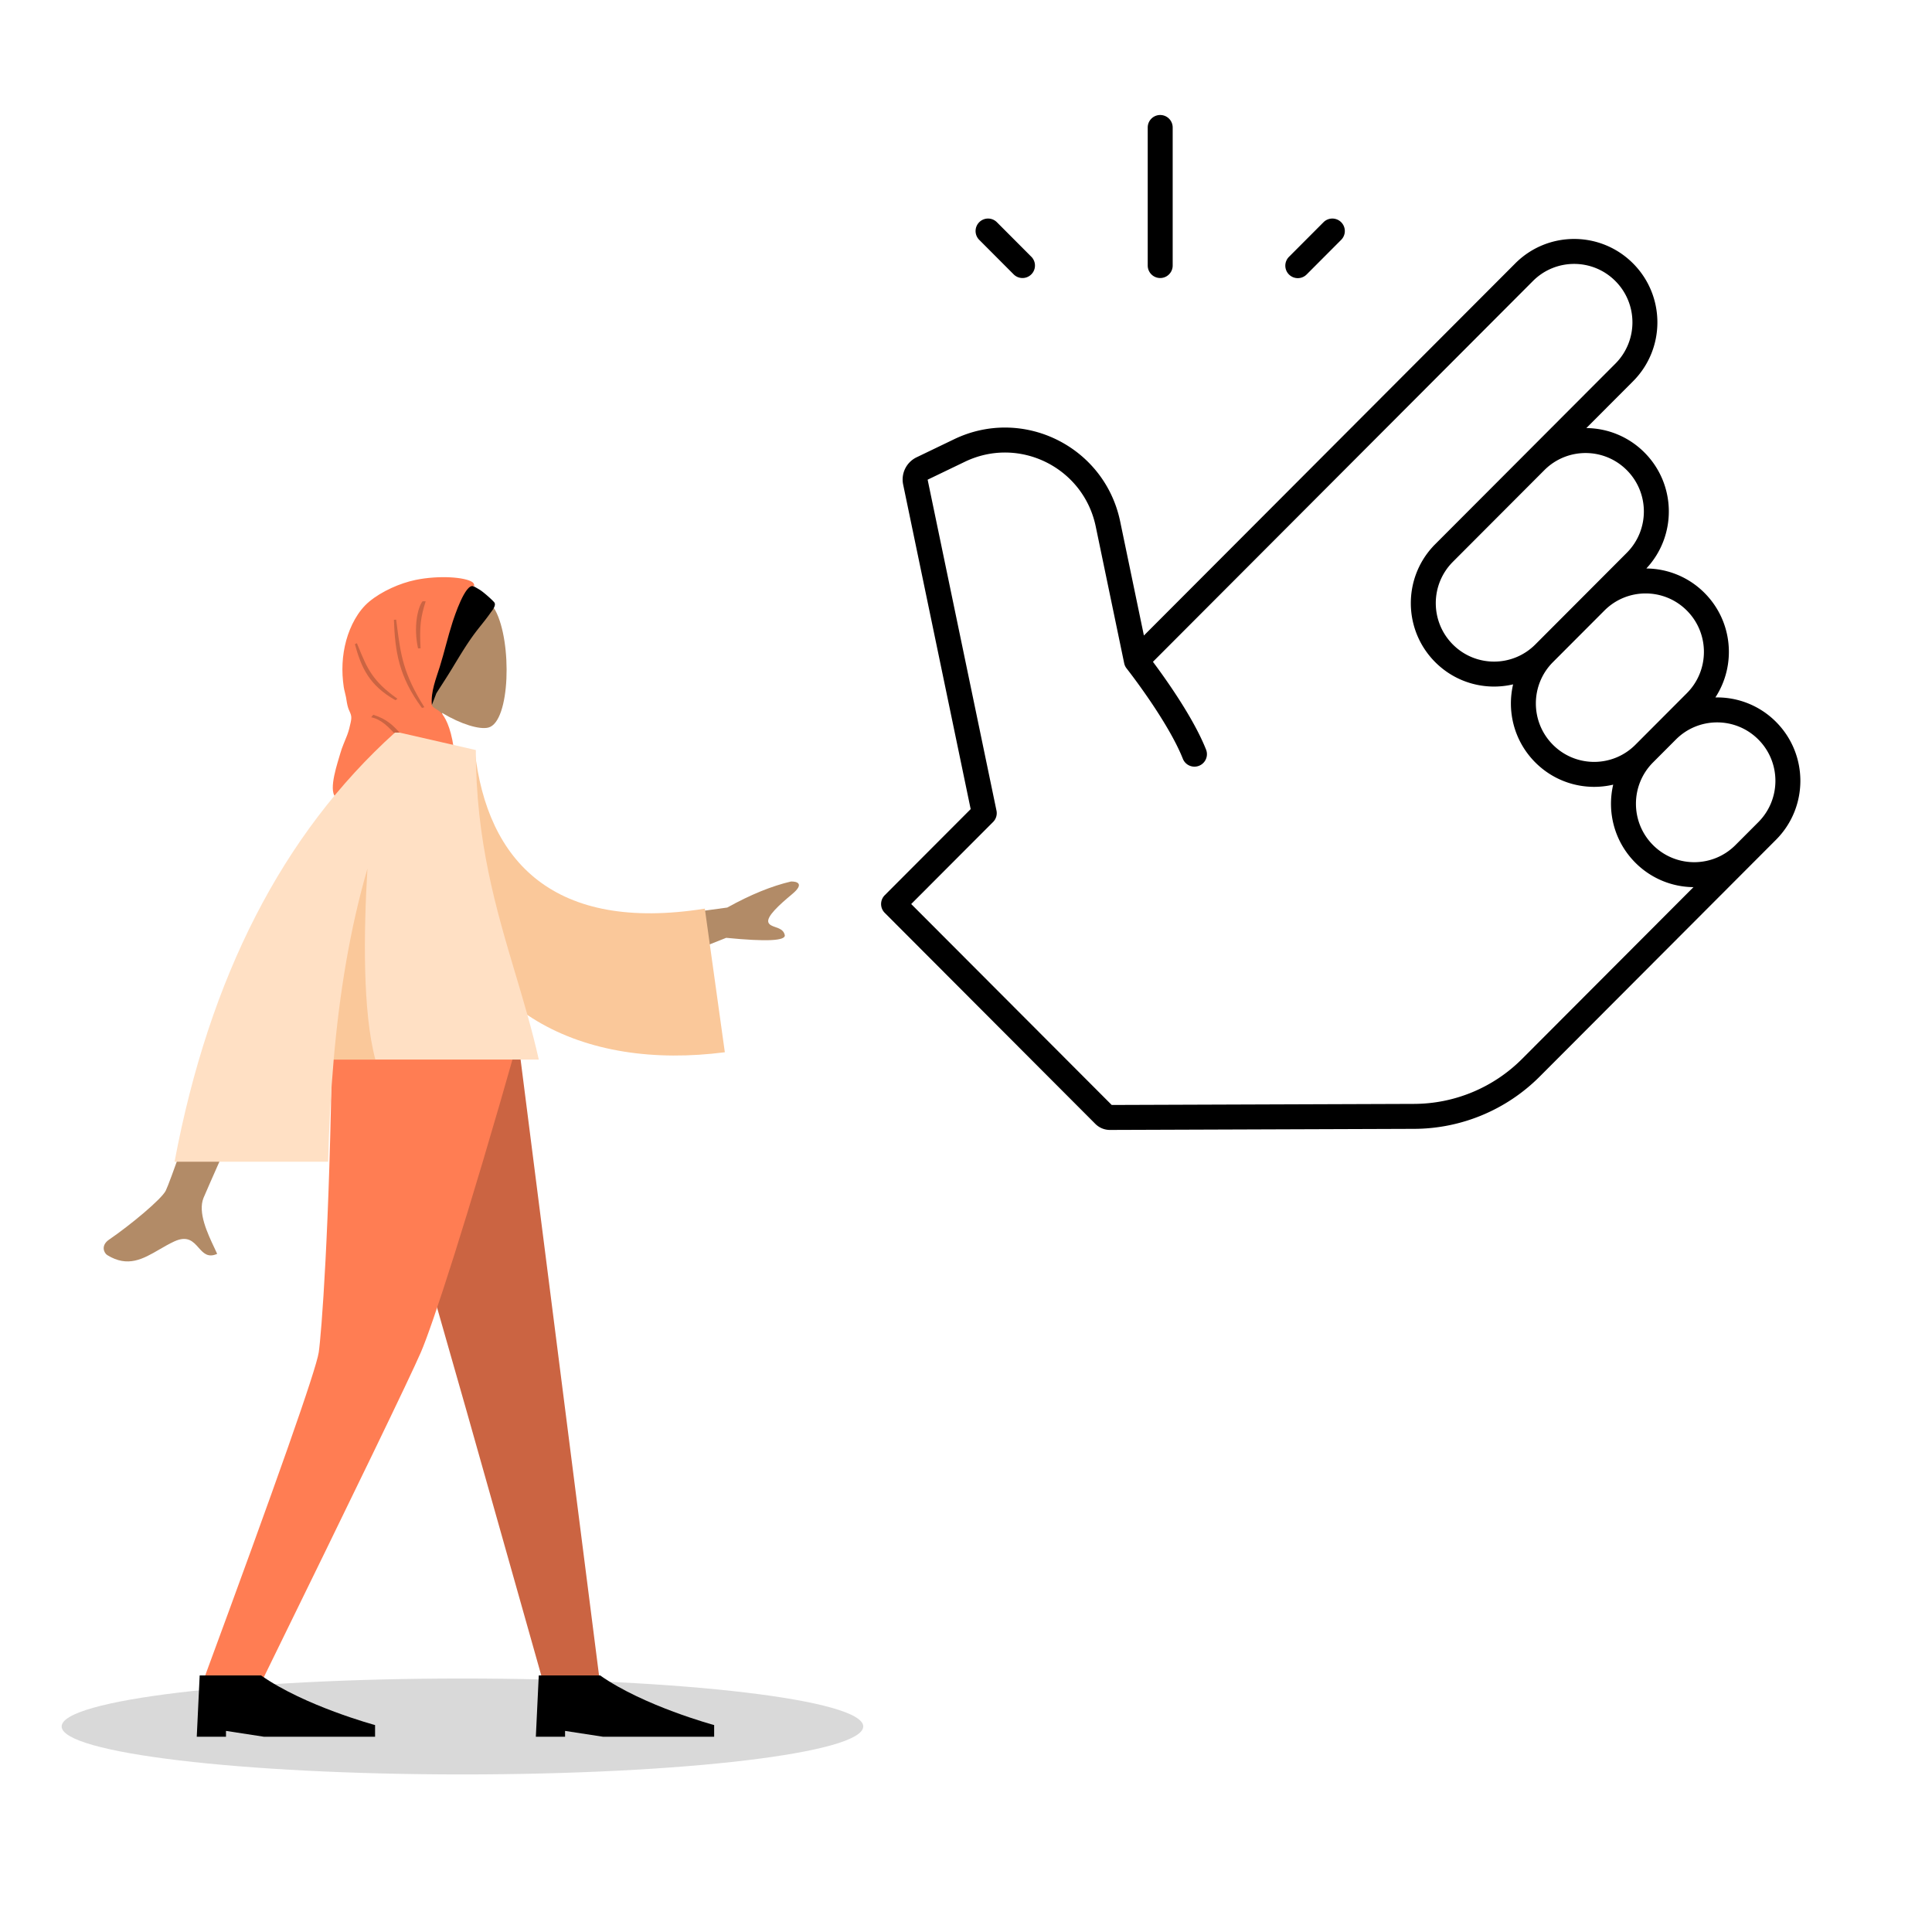
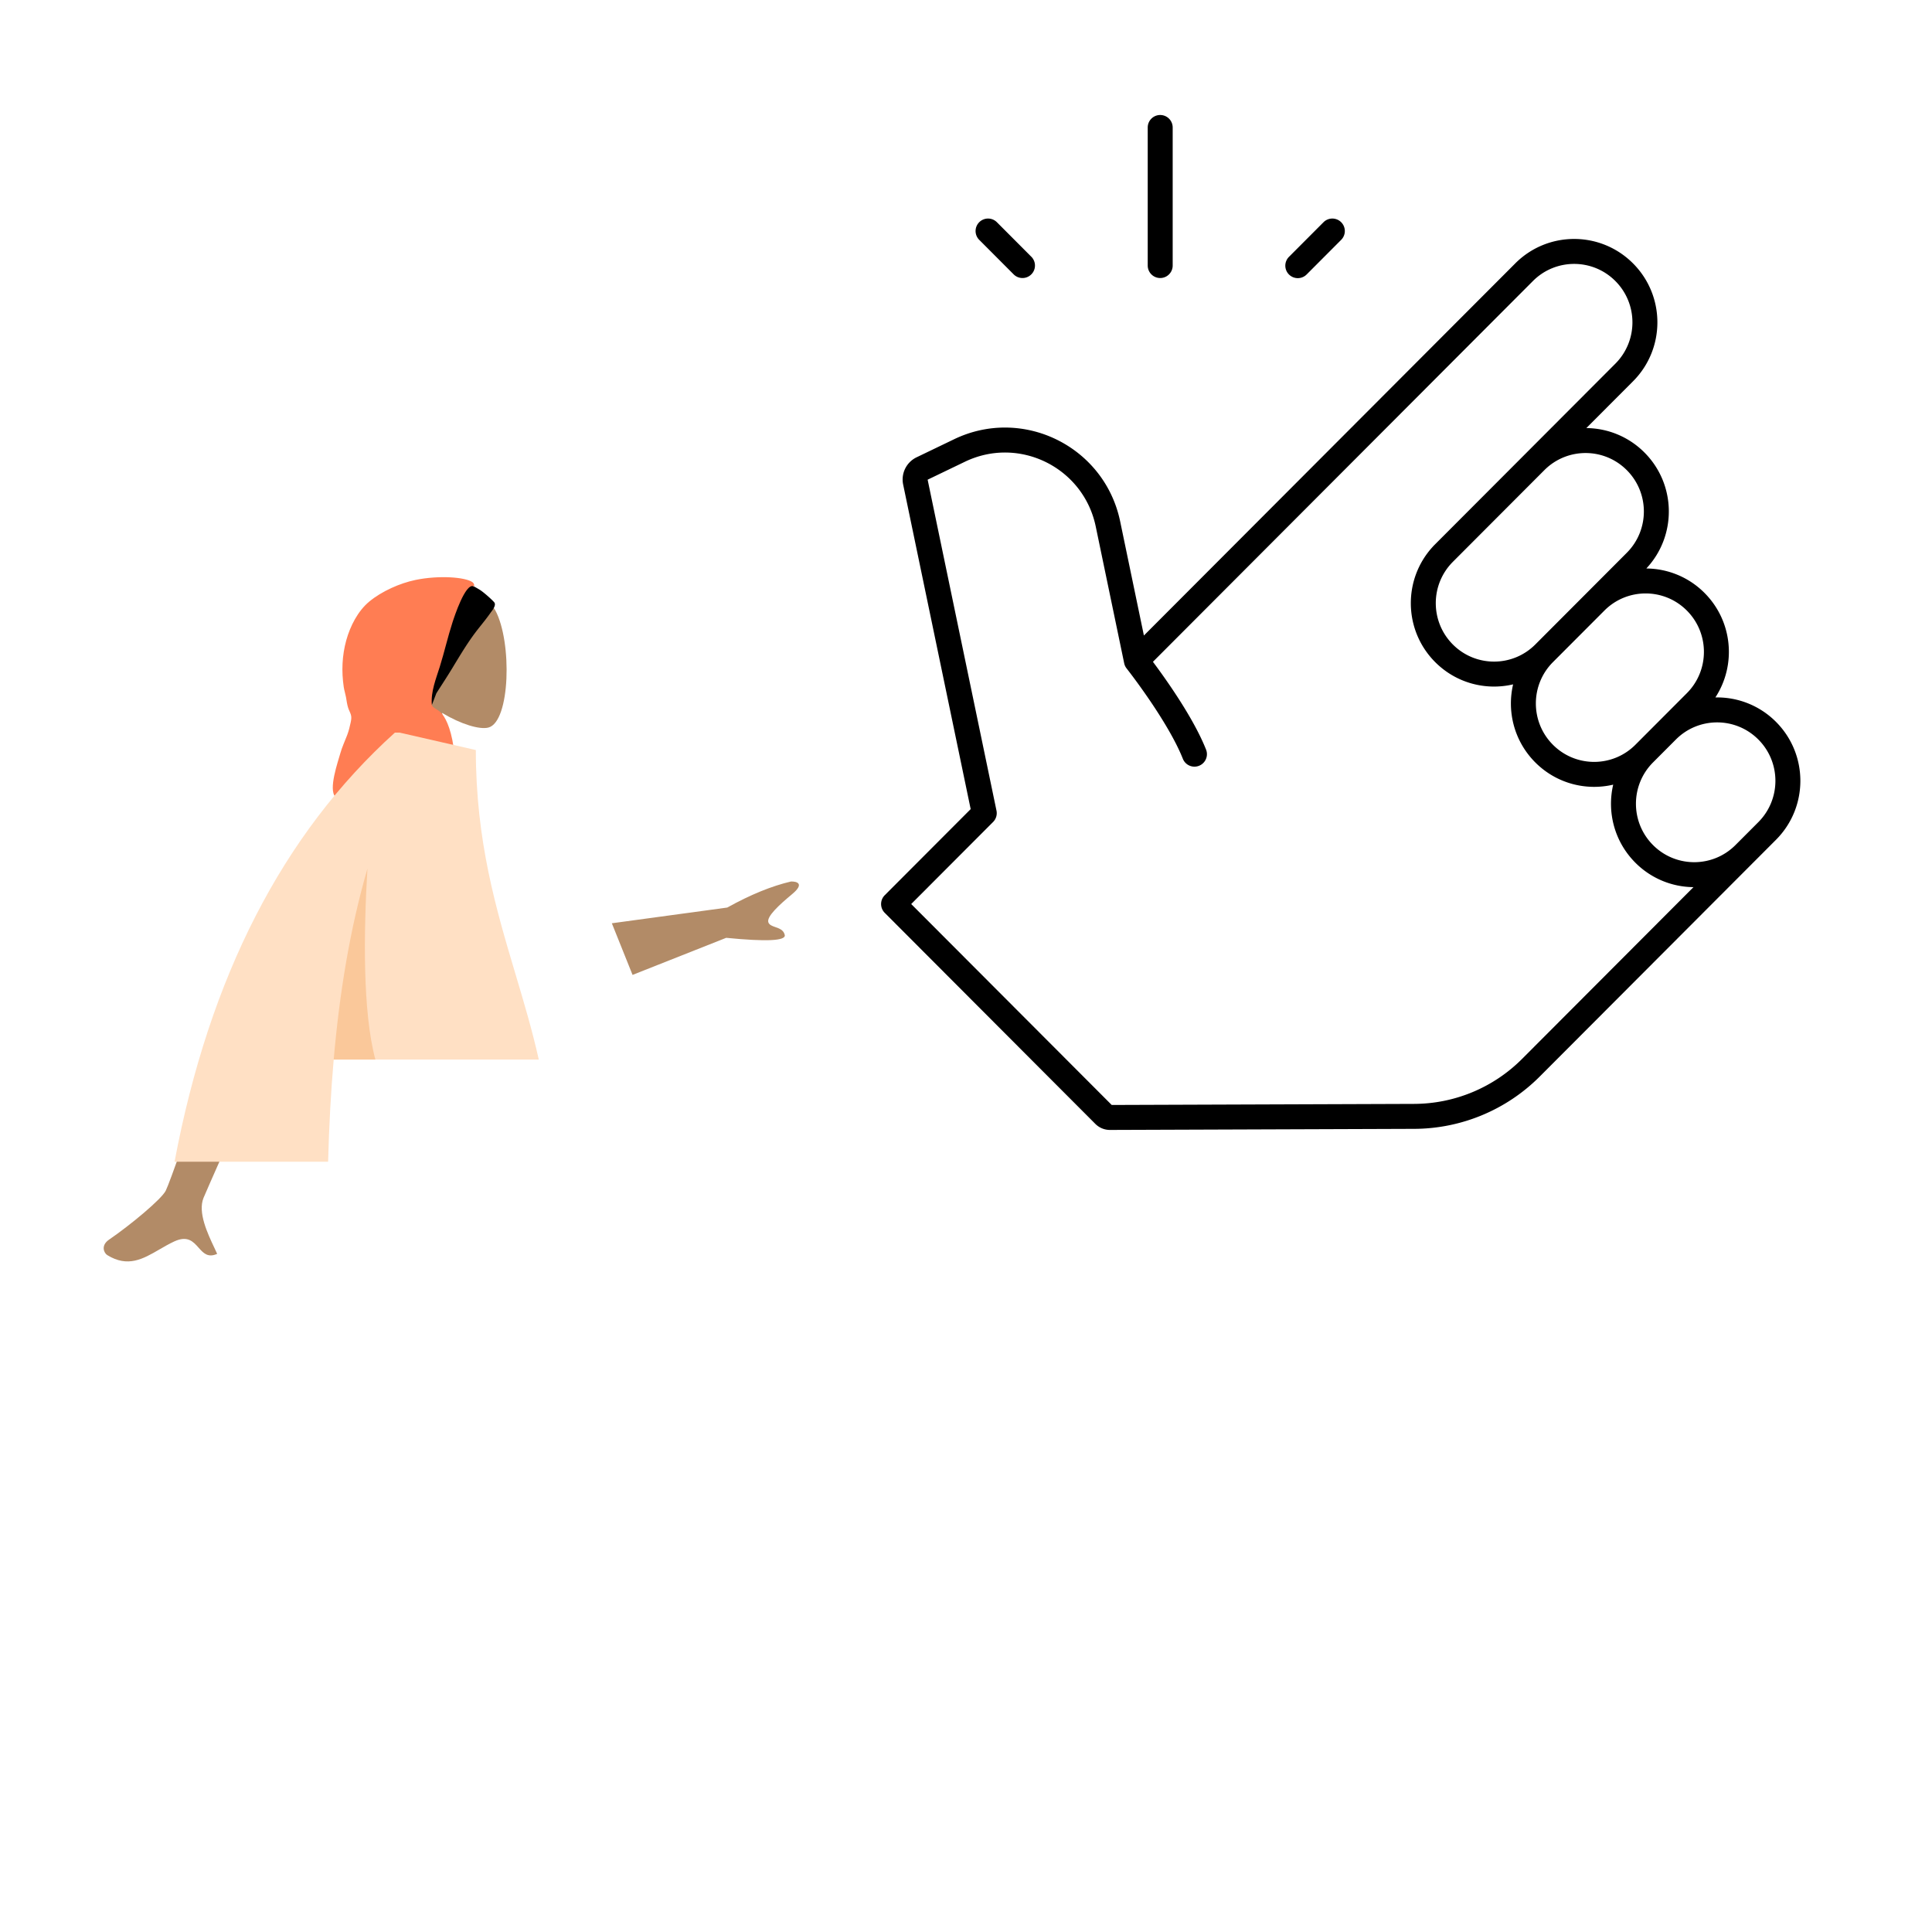
<svg xmlns="http://www.w3.org/2000/svg" width="564" height="564" fill="none">
  <g clip-path="url(#a)">
    <path fill="#000" fill-rule="evenodd" d="M338.693 33.572a3.643 3.643 0 0 1 3.643 3.642V77.52a3.643 3.643 0 0 1-7.286 0V37.214a3.643 3.643 0 0 1 3.643-3.642m-52.825 31.293a3.643 3.643 0 0 1 5.152.007l10.05 10.076a3.642 3.642 0 1 1-5.159 5.145l-10.05-10.076a3.643 3.643 0 0 1 .007-5.152m105.649 0a3.64 3.64 0 0 1 .007 5.152l-10.05 10.076a3.643 3.643 0 1 1-5.158-5.145l10.05-10.076a3.64 3.64 0 0 1 5.151-.007m50.828 12.025c9.491-9.511 24.882-9.511 34.374 0 9.487 9.507 9.487 24.917 0 34.424l-13.625 13.653a24.2 24.2 0 0 1 16.964 7.132c9.3 9.32 9.483 24.313.548 33.856a24.2 24.2 0 0 1 16.982 7.133c8.274 8.291 9.332 21.075 3.172 30.514a24.22 24.22 0 0 1 17.697 7.128c9.487 9.507 9.487 24.917 0 34.424l-6.678 6.692q-.151.151-.304.3-.056.06-.114.119l-61.871 62a52 52 0 0 1-36.619 15.275l-88.841.317a6 6 0 0 1-4.27-1.762l-61.481-61.61a3.64 3.64 0 0 1 0-5.146l25.086-25.139-19.712-94.752a7.19 7.19 0 0 1 3.92-7.948l10.949-5.271c20.11-9.68 43.936 2.122 48.485 23.988l6.929 33.307zM328.886 195.133a3.64 3.64 0 0 1-.707-1.514l-8.305-39.918c-3.588-17.245-22.364-26.526-38.192-18.907l-10.882 5.238 20.099 96.608a3.65 3.65 0 0 1-.988 3.316l-23.907 23.956 58.536 58.658 88.305-.315a44.7 44.7 0 0 0 31.488-13.137l50.035-50.139a24.2 24.2 0 0 1-16.963-7.133c-6.169-6.181-8.326-14.858-6.473-22.786-7.914 1.854-16.575-.31-22.744-6.491-6.168-6.182-8.326-14.859-6.473-22.786-7.914 1.854-16.575-.31-22.744-6.492-9.259-9.279-9.481-24.181-.666-33.73q.115-.143.249-.276l.404-.405.013-.013 26.713-26.768.018-.019 25.859-25.913c6.649-6.663 6.649-17.468 0-24.13-6.644-6.66-17.415-6.66-24.059 0l-110.931 111.16.096.129a199 199 0 0 1 4.839 6.782c3.69 5.411 8.126 12.523 10.591 18.765a3.643 3.643 0 0 1-6.776 2.676c-2.151-5.447-6.197-12.003-9.835-17.337a193 193 0 0 0-4.66-6.532 155 155 0 0 0-1.814-2.386l-.097-.125zm95.231-31.108c-6.638 6.663-6.634 17.461.011 24.12 6.645 6.658 17.415 6.658 24.06 0l26.712-26.768c6.649-6.663 6.649-17.469 0-24.132-6.639-6.653-17.396-6.658-24.043-.016l-.016.016-26.713 26.768zm-99.199 158.923-.002-.002zM492.43 202.365c6.649-6.663 6.649-17.468 0-24.131-6.644-6.659-17.414-6.659-24.059 0l-15.026 15.057c-6.649 6.663-6.649 17.468 0 24.131 6.645 6.659 17.415 6.659 24.06 0zm-3.19 13.512-6.678 6.692c-6.649 6.662-6.649 17.468 0 24.131 6.645 6.659 17.415 6.659 24.059 0l6.679-6.692c6.649-6.663 6.649-17.469 0-24.131-6.645-6.659-17.415-6.659-24.06 0" clip-rule="evenodd" />
-     <path fill="#000" d="M135 518c-64.617 0-117-6.268-117-14s52.383-14 117-14 117 6.268 117 14-52.383 14-117 14" opacity=".15" />
    <path fill="#B28B67" fill-rule="evenodd" d="M129.064 208.117c5.526 3.326 10.956 4.933 13.504 4.277 6.391-1.645 6.979-24.992 2.034-34.195-4.945-9.204-30.366-13.216-31.647 5.02-.445 6.329 2.216 11.977 6.148 16.586l-7.05 32.815h20.48z" clip-rule="evenodd" />
    <path fill="#000" fill-rule="evenodd" d="M139.985 172.13c-.469-.28-1.45-.87-1.947-1.084-.118-.051-.942-.638-.964-.63-.624.21-2.43.986-2.585 1.656a3 3 0 0 1-.071.14c-.255.465-.49.941-.714 1.423-.492 1.058-.916 2.163-1.322 3.26-.789 2.137-1.475 4.323-2.105 6.514-.642 2.231-1.187 4.487-1.797 6.727-.878 3.223-2.001 6.367-2.872 9.589-.557 2.057-.867 4.138-.72 6.255l.004.076.003.032q.038.489.108.979.061.42.127.841c.796-1.585 1.404-3.332 2.049-4.989q.094-.244.182-.49.313-.504.634-1.003c1.353-2.097 2.71-4.186 4.007-6.321 2.332-3.84 4.643-7.761 7.408-11.288.817-1.041 1.652-2.066 2.459-3.116q.688-.896 1.338-1.823c.309-.442 1.653-1.983 1.166-2.908-.249-.474-3.171-3.115-4.388-3.84" clip-rule="evenodd" />
    <path fill="#FF7D53" fill-rule="evenodd" d="M138.186 171.124c.456.153.234-.795-.207-1.129-2.048-1.545-9.874-2.106-16.684-.694-4.562.945-9.869 3.299-13.513 6.325-3.285 2.729-5.544 7.102-6.707 11.327-1.221 4.437-1.406 9.062-.726 13.611.15 1 .471 1.952.65 2.93.201 1.102.305 2.162.664 3.234.22.656.594 1.299.782 1.959.214.753.083 1.449-.073 2.215-.255 1.248-.57 2.494-1.019 3.686-.674 1.79-1.492 3.467-2.004 5.324-.683 2.472-3.536 10.515-1.45 12.708h39.695c-.999-2.723-4-5.927-4.607-8.842-.358-1.717-.528-5.467-.566-5.603-.894-6.157-2.641-9.098-3.735-10.165s-2.551-1.395-2.626-2.321c-.31-3.829 1.214-7.497 2.332-11.07 1.333-4.259 2.309-8.623 3.683-12.867.608-1.879 3.742-11.423 6.111-10.628" clip-rule="evenodd" />
-     <path fill="#CB6442" fill-rule="evenodd" d="M122.772 189.283c-.322-6.48 0-9.012 1.497-13.755h-.923c-1.459 1.882-2.68 7.639-1.309 13.755zm-18.089-.305v-.001q-.241-.59-.497-1.209l-.586.282c1.851 6.762 4.103 11.982 11.836 16.358l.601-.42c-7.313-5.135-8.881-8.967-11.354-15.01m11.189-6.373c1.111 8.567 1.816 14 8.013 23.853l-.702.214c-6.793-9.137-7.87-16.595-8.191-25.729l.656-.053zm-6.914 26.054-.601.729c3.009.629 5.056 2.839 7.401 5.373 2.482 2.681 5.299 5.724 9.948 7.639l.863-.522c-5.074-2.634-7.434-5.252-9.495-7.538-2.133-2.366-3.946-4.377-8.116-5.681m-3.731 94.686 30.937 108.412 22.572 79.905H175.2l-23.986-188.317z" clip-rule="evenodd" />
-     <path fill="#FF7D53" fill-rule="evenodd" d="M96.954 303.345c-.716 55.877-3.156 86.353-3.907 91.43q-1.127 7.614-34.082 96.887H76.02q41.953-85.641 46.839-96.887c3.257-7.497 13.309-37.974 28.448-91.43z" clip-rule="evenodd" />
-     <path fill="#000" fill-rule="evenodd" d="m57.44 507 .853-17.895h17.92c12.746 8.948 33.28 14.486 33.28 14.486V507H77.066l-11.093-1.704V507zm98.986 0 .853-17.895h17.92c12.746 8.948 33.28 14.486 33.28 14.486V507h-32.427l-11.093-1.704V507z" clip-rule="evenodd" />
    <path fill="#B28B67" fill-rule="evenodd" d="m212.305 264.936-33.692 4.589 6.045 15.074 27.338-10.823q17.674 1.741 17.094-.839c-.327-1.45-1.58-1.887-2.734-2.291-.898-.314-1.737-.607-2.032-1.341-.672-1.678 3.158-5.154 6.933-8.297s1.241-3.721-.352-3.674q-8.49 1.988-18.6 7.602M48.392 347.577c2.5-5.066 24.381-70.264 24.381-70.264l18.686.07s-30.734 69.064-32.05 72.322c-1.71 4.232 1.194 10.38 3.164 14.549.305.645.587 1.243.826 1.779-2.733 1.221-4.045-.255-5.43-1.811-1.563-1.758-3.217-3.618-7.11-1.809-1.505.699-2.929 1.525-4.32 2.333-4.804 2.788-9.217 5.35-15.221 1.651-.952-.587-1.995-2.795.525-4.521 6.279-4.299 15.327-11.823 16.55-14.299" clip-rule="evenodd" />
-     <path fill="#FAC89A" fill-rule="evenodd" d="m123.958 218.134 14.63.973c3.603 32.552 23.23 53.113 67.172 46.152l5.838 41.92c-41.071 5.3-77.09-11.12-84.472-55.575-1.911-11.509-3.42-23.485-3.168-33.47" clip-rule="evenodd" />
    <path fill="#FFE0C4" fill-rule="evenodd" d="M50.957 339.134q15.237-80.955 64.319-125.261h1.452l.012.014 22.167 5.069c0 26.59 5.924 46.457 11.619 65.558 2.459 8.248 4.876 16.354 6.755 24.796H97.414c-.843 9.672-1.361 19.613-1.63 29.824z" clip-rule="evenodd" />
    <path fill="#FAC89A" fill-rule="evenodd" d="M97.414 309.31c1.717-19.692 4.783-38.269 9.851-55.73-1.111 18.673-1.419 41.839 2.317 55.73z" clip-rule="evenodd" />
  </g>
  <defs>
    <clipPath id="a">
      <path fill="#fff" d="M0 0h564v564H0z" />
    </clipPath>
  </defs>
</svg>